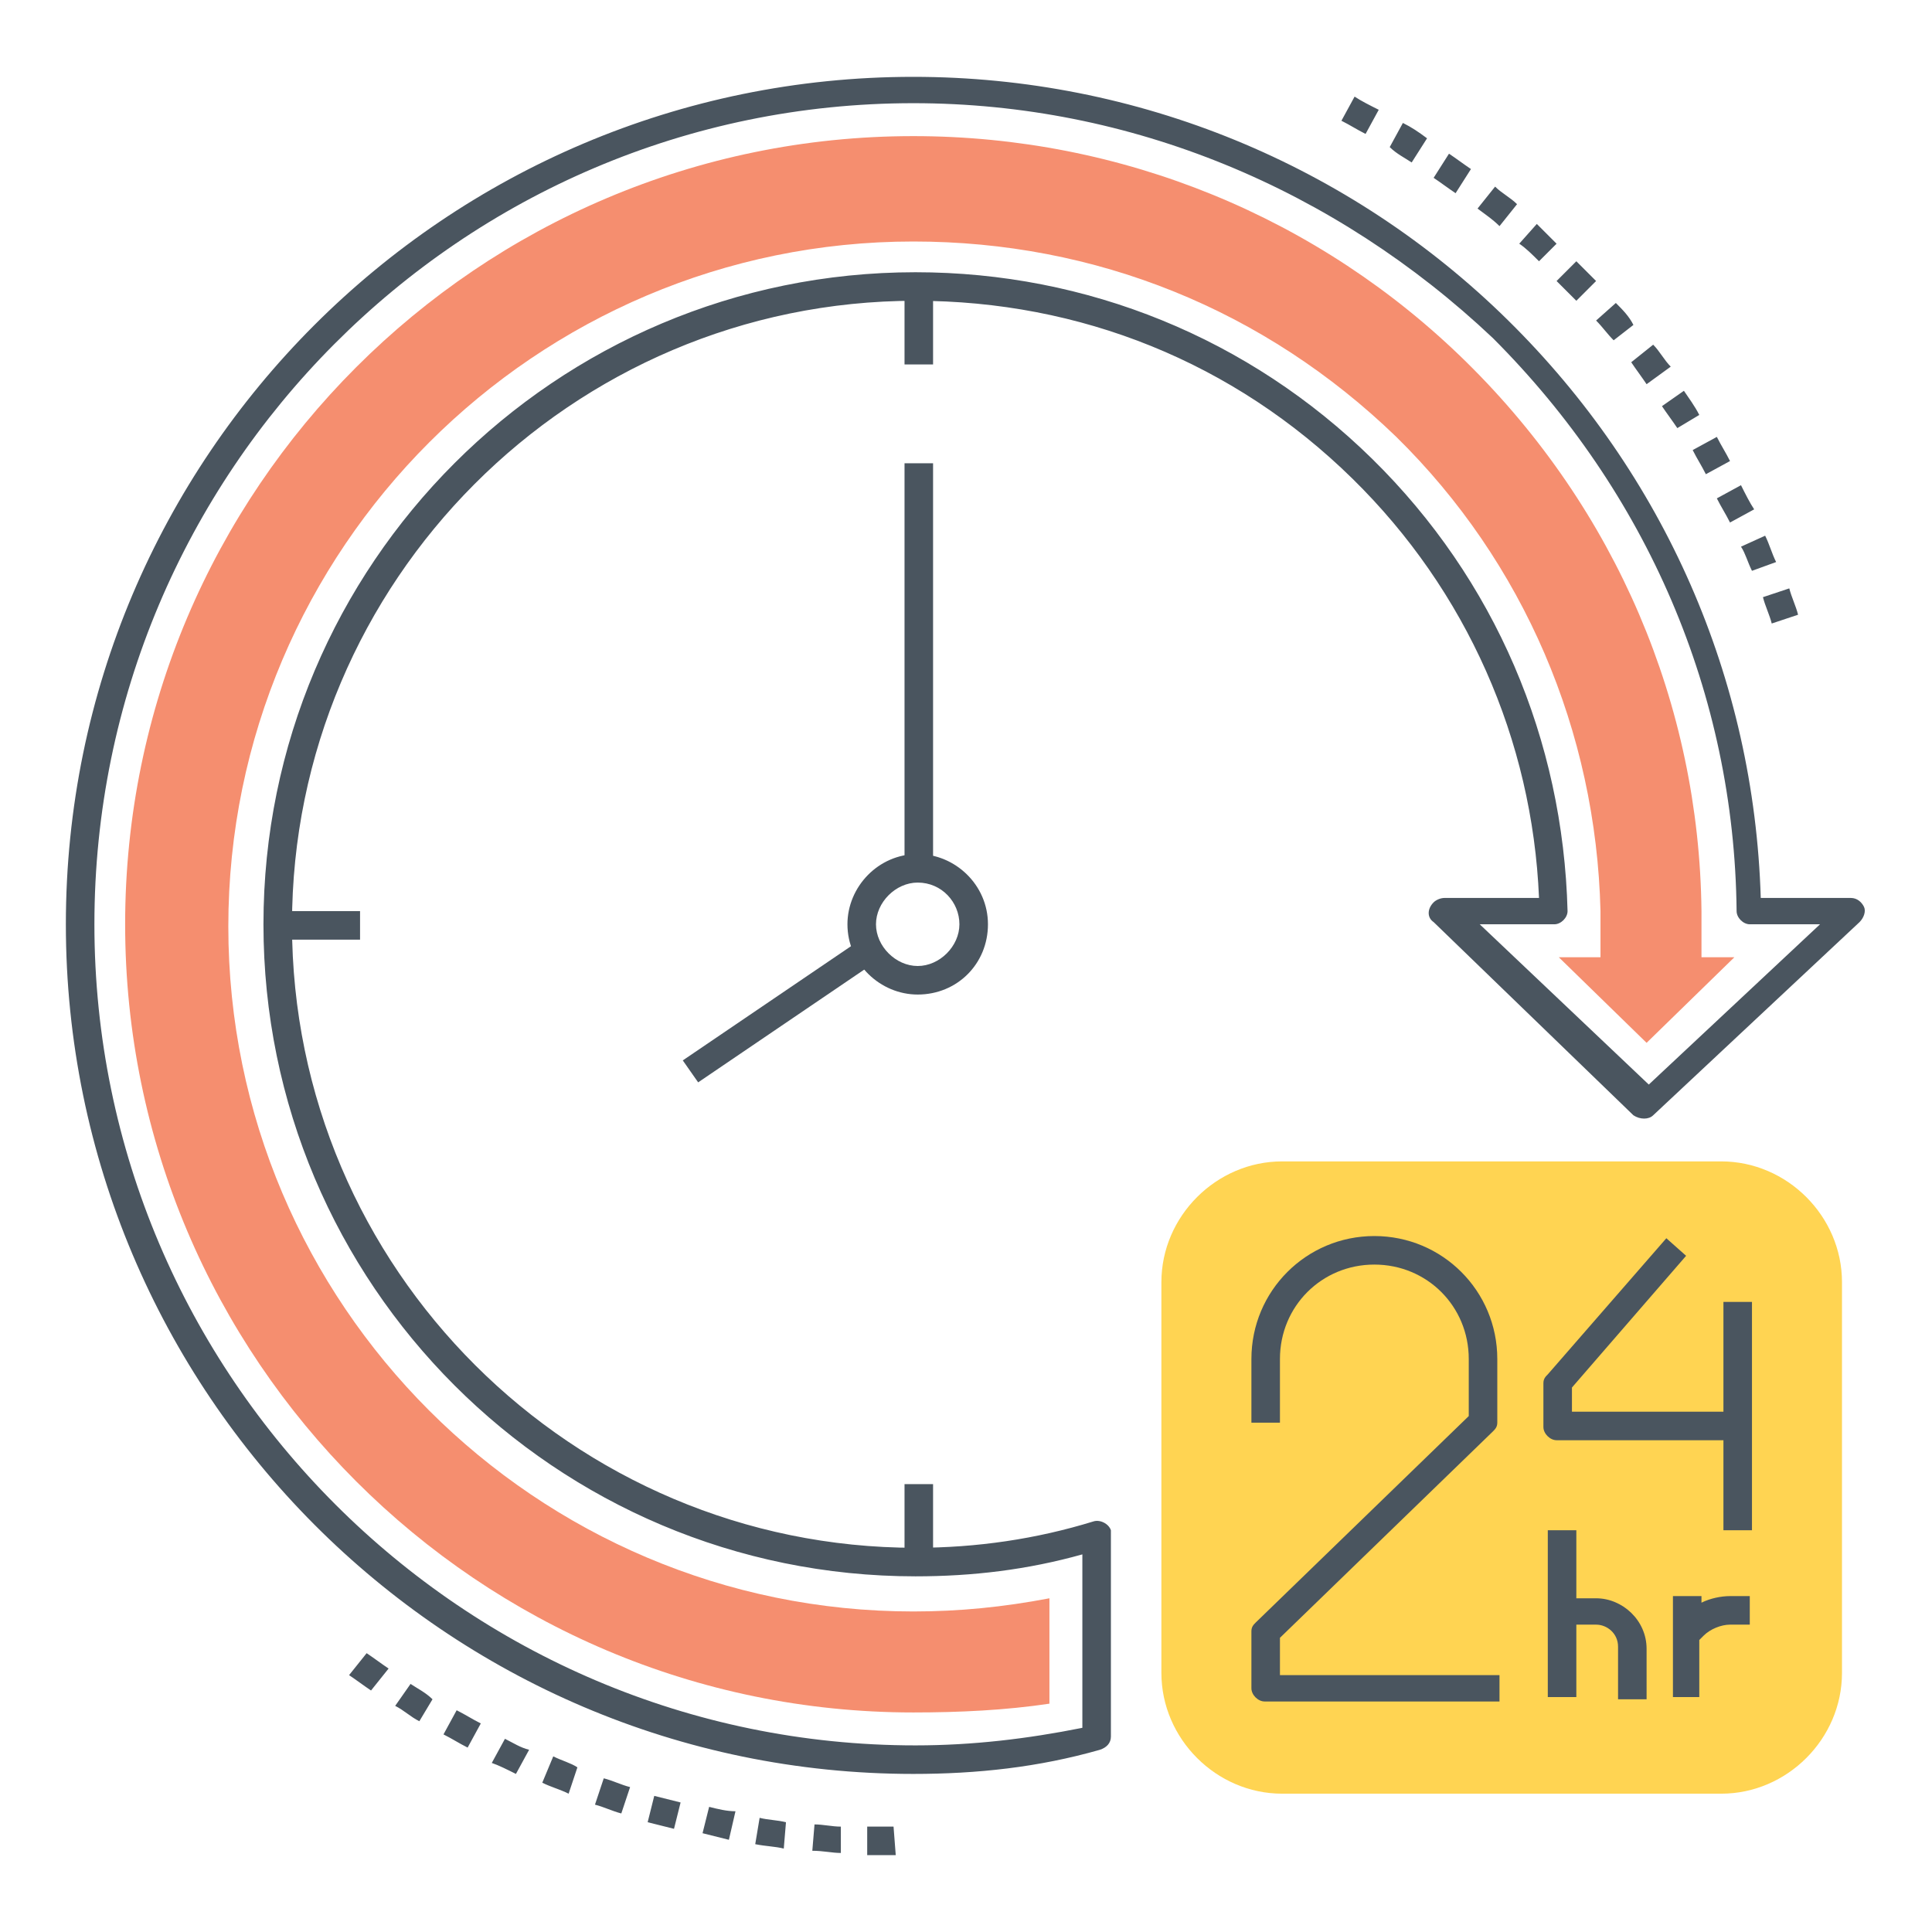
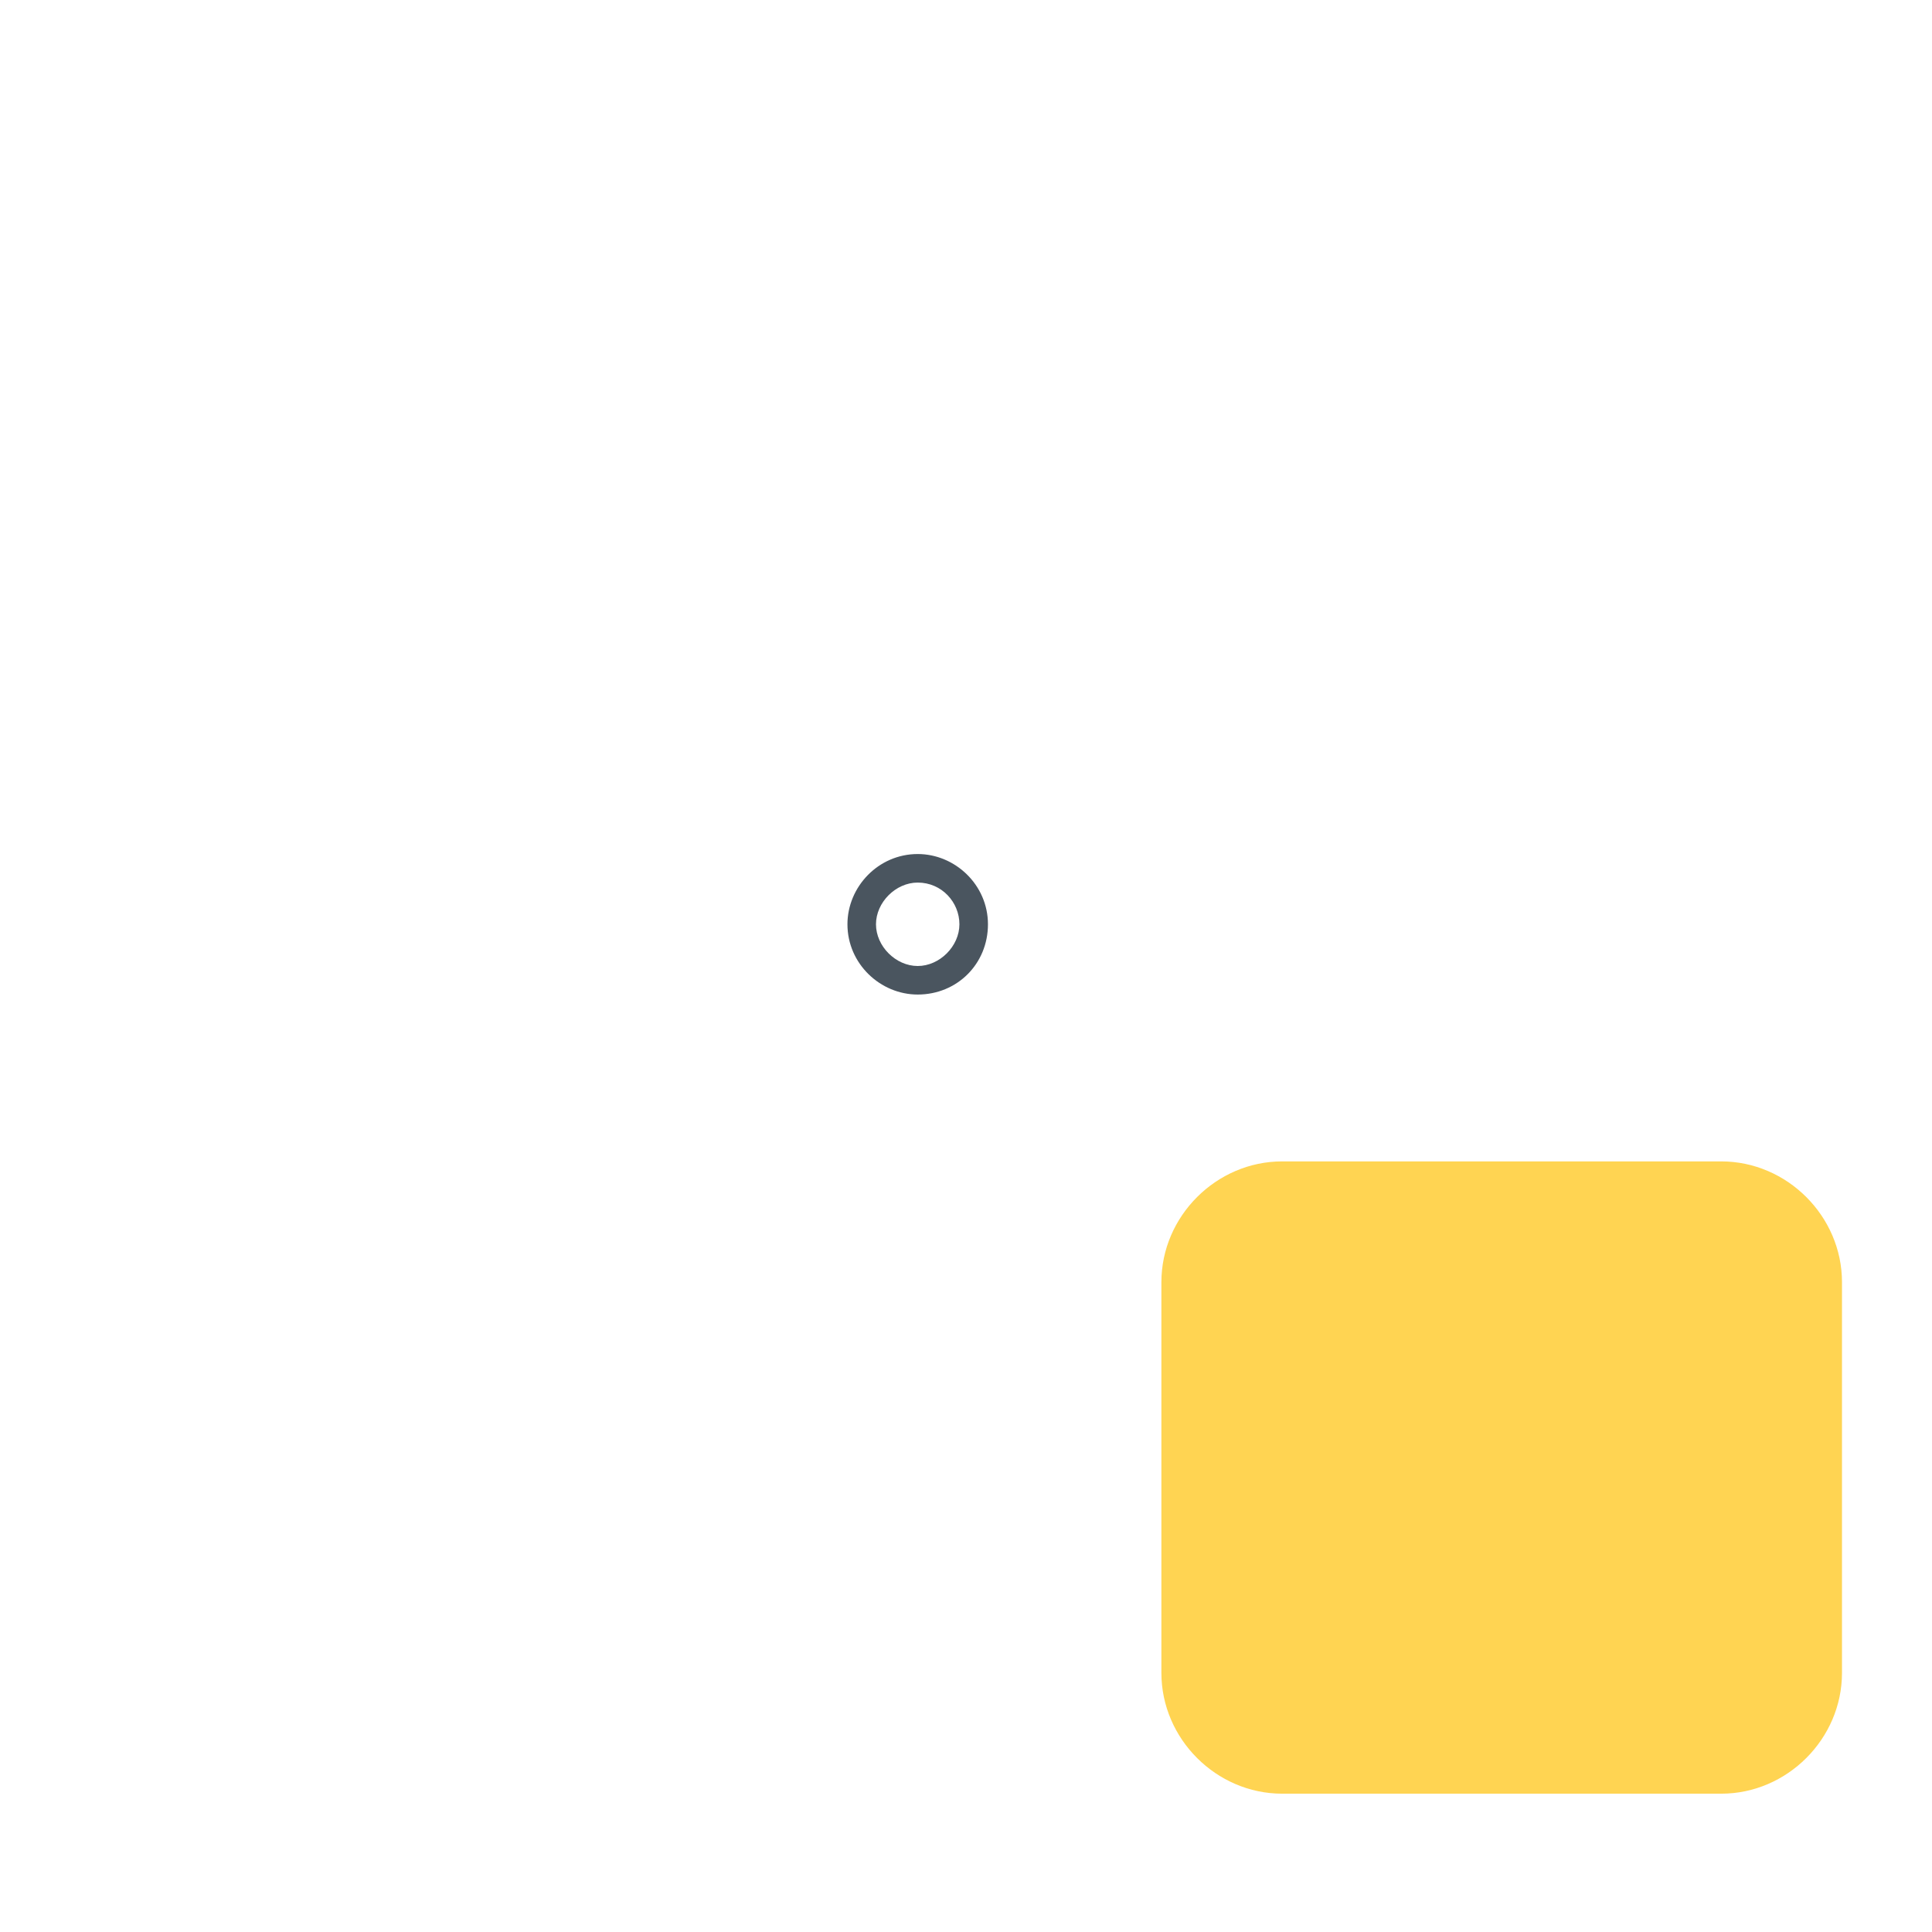
<svg xmlns="http://www.w3.org/2000/svg" version="1.1" id="图层_1" x="0px" y="0px" viewBox="0 0 88 88" style="enable-background:new 0 0 88 88;" xml:space="preserve">
  <style type="text/css">
	.st0{fill:#088BD8;}
	.st1{fill:#FFFFFF;}
	.st2{fill:#CCCCCC;}
	.st3{fill:#E6E6E6;}
	.st4{fill:#BFBFBF;}
	.st5{fill:#079CF4;}
	.st6{fill:#41B8FE;}
	.st7{fill:#333333;}
	.st8{fill:#FFE600;}
	.st9{fill:#FFC670;}
	.st10{fill:#69BAF9;}
	.st11{fill:#F6716F;}
	.st12{fill:#F0504D;}
	.st13{fill:#FFDEAD;}
	.st14{fill:#96DDFF;}
	.st15{fill:#EDF4FF;}
	.st16{fill:#3D3D63;}
	.st17{fill:#FDCB02;}
	.st18{fill:#FDAE02;}
	.st19{fill:#BDCAD4;}
	.st20{fill:#D3E1E6;}
	.st21{fill:#8FDFFF;}
	.st22{fill:#FFD452;}
	.st23{fill:#4A555F;}
	.st24{fill:#F58E6F;}
</style>
  <g>
    <path class="st22" d="M78.4,81.7h-20c-3,0-5.5-2.5-5.5-5.5V58.4c0-3,2.5-5.5,5.5-5.5h20c3,0,5.5,2.5,5.5,5.5v17.8   C83.9,79.2,81.4,81.7,78.4,81.7z" />
    <path class="st23" d="M41.8,45.3c-1.7,0-3.2-1.4-3.2-3.2c0-1.7,1.4-3.2,3.2-3.2c1.7,0,3.2,1.4,3.2,3.2C45,43.9,43.6,45.3,41.8,45.3   z M41.8,40.2c-1,0-1.9,0.9-1.9,1.9c0,1,0.9,1.9,1.9,1.9s1.9-0.9,1.9-1.9C43.7,41.1,42.9,40.2,41.8,40.2z" />
-     <path class="st23" d="M41.2,21.1h1.3v18.5h-1.3V21.1z M31.1,48.3l8.1-5.5l0.7,1l-8.1,5.5L31.1,48.3z M68.3,77.5H57.6   c-0.3,0-0.6-0.3-0.6-0.6c0,0,0,0,0,0v-2.6c0-0.2,0.1-0.3,0.2-0.4l9.7-9.4v-2.6c0-2.4-1.9-4.3-4.3-4.3c-2.4,0-4.3,1.9-4.3,4.3v2.9   H57v-2.9c0-3.1,2.5-5.6,5.6-5.6s5.6,2.5,5.6,5.6v2.9c0,0.2-0.1,0.3-0.2,0.4l-9.7,9.4v1.7h10L68.3,77.5L68.3,77.5z M79.1,65.6h-8.2   c-0.3,0-0.6-0.3-0.6-0.6c0,0,0,0,0,0v-2c0-0.2,0.1-0.3,0.2-0.4l5.4-6.2l0.9,0.8l-5.2,6v1.1h7.6L79.1,65.6L79.1,65.6z" />
-     <path class="st23" d="M78.5,59.3h1.3v10.4h-1.3V59.3z M75,77.4h-1.3V75c0-0.6-0.5-1-1-1h-0.9v3.3h-1.3v-7.6h1.3v3.1h0.9   c1.2,0,2.3,1,2.3,2.3V77.4L75,77.4z M77.5,77.3h-1.3v-4.6h1.3V73c0.4-0.2,0.9-0.3,1.3-0.3h0.9v1.3h-0.9c-0.4,0-0.9,0.2-1.2,0.5   l-0.2,0.2V77.3L77.5,77.3z M80.7,28.4c-0.1-0.4-0.3-0.8-0.4-1.2l1.2-0.4c0.1,0.4,0.3,0.8,0.4,1.2L80.7,28.4L80.7,28.4z M79.8,26   c-0.2-0.4-0.3-0.8-0.5-1.1l1.1-0.5c0.2,0.4,0.3,0.8,0.5,1.2L79.8,26z M78.8,23.8c-0.2-0.4-0.4-0.7-0.6-1.1l1.1-0.6   c0.2,0.4,0.4,0.8,0.6,1.1L78.8,23.8z M77.7,21.6c-0.2-0.4-0.4-0.7-0.6-1.1l1.1-0.6c0.2,0.4,0.4,0.7,0.6,1.1L77.7,21.6L77.7,21.6z    M76.4,19.5c-0.2-0.3-0.5-0.7-0.7-1l1-0.7c0.2,0.3,0.5,0.7,0.7,1.1L76.4,19.5z M75,17.5c-0.2-0.3-0.5-0.7-0.7-1l1-0.8   c0.3,0.3,0.5,0.7,0.8,1L75,17.5L75,17.5z M73.5,15.5c-0.3-0.3-0.5-0.6-0.8-0.9l0.9-0.8c0.3,0.3,0.6,0.6,0.8,1L73.5,15.5L73.5,15.5z    M71.8,13.7c-0.3-0.3-0.6-0.6-0.9-0.9l0.9-0.9c0.3,0.3,0.6,0.6,0.9,0.9L71.8,13.7L71.8,13.7z M70.1,11.9c-0.3-0.3-0.6-0.6-0.9-0.8   l0.8-0.9c0.3,0.3,0.6,0.6,0.9,0.9L70.1,11.9z M68.3,10.3c-0.3-0.3-0.6-0.5-1-0.8l0.8-1c0.3,0.3,0.7,0.5,1,0.8   C69.1,9.3,68.3,10.3,68.3,10.3z M66.3,8.8c-0.3-0.2-0.7-0.5-1-0.7L66,7c0.3,0.2,0.7,0.5,1,0.7L66.3,8.8z M64.3,7.4   c-0.3-0.2-0.7-0.4-1-0.7l0.6-1.1c0.4,0.2,0.7,0.4,1.1,0.7L64.3,7.4z M62.2,6.1c-0.4-0.2-0.7-0.4-1.1-0.6l0.6-1.1   C62,4.6,62.4,4.8,62.8,5L62.2,6.1z M40.8,84.5c-0.4,0-0.8,0-1.3,0l0-1.3c0.4,0,0.8,0,1.2,0L40.8,84.5L40.8,84.5z M38.3,84.4   c-0.4,0-0.8-0.1-1.3-0.1l0.1-1.2c0.4,0,0.8,0.1,1.2,0.1L38.3,84.4L38.3,84.4z M35.7,84.2c-0.4-0.1-0.8-0.1-1.3-0.2l0.2-1.2   c0.4,0.1,0.8,0.1,1.2,0.2L35.7,84.2L35.7,84.2z M33.2,83.8c-0.4-0.1-0.8-0.2-1.2-0.3l0.3-1.2c0.4,0.1,0.8,0.2,1.2,0.2L33.2,83.8z    M30.7,83.3c-0.4-0.1-0.8-0.2-1.2-0.3l0.3-1.2c0.4,0.1,0.8,0.2,1.2,0.3C31,82.1,30.7,83.3,30.7,83.3z M28.3,82.6   c-0.4-0.1-0.8-0.3-1.2-0.4l0.4-1.2c0.4,0.1,0.8,0.3,1.2,0.4L28.3,82.6z M25.9,81.7c-0.4-0.2-0.8-0.3-1.2-0.5l0.5-1.2   c0.4,0.2,0.8,0.3,1.1,0.5L25.9,81.7L25.9,81.7z M23.5,80.8c-0.4-0.2-0.8-0.4-1.1-0.5l0.6-1.1c0.4,0.2,0.7,0.4,1.1,0.5L23.5,80.8z    M21.3,79.6c-0.4-0.2-0.7-0.4-1.1-0.6l0.6-1.1c0.4,0.2,0.7,0.4,1.1,0.6L21.3,79.6z M19.1,78.4c-0.4-0.2-0.7-0.5-1.1-0.7l0.7-1   c0.3,0.2,0.7,0.4,1,0.7L19.1,78.4L19.1,78.4z M16.9,77c-0.3-0.2-0.7-0.5-1-0.7l0.8-1c0.3,0.2,0.7,0.5,1,0.7L16.9,77L16.9,77z    M41.6,80.8C20.3,80.8,3,63.4,3,42.1C3,20.8,20.3,3.5,41.6,3.5c10.2,0,19.9,4,27.1,11.1c7.1,7,11.2,16.3,11.5,26.3h4.1   c0.3,0,0.5,0.2,0.6,0.4c0.1,0.2,0,0.5-0.2,0.7l-9.4,8.8c-0.2,0.2-0.6,0.2-0.9,0L65.3,42c-0.3-0.2-0.3-0.6,0-0.9   c0.1-0.1,0.3-0.2,0.5-0.2h4.3c-0.3-7.2-3.3-14-8.5-19.1c-5.4-5.3-12.4-8.1-19.9-8.1c-15.7,0-28.4,12.8-28.4,28.4   c0,15.7,12.8,28.4,28.4,28.4c2.8,0,5.5-0.4,8.1-1.2c0.3-0.1,0.7,0.1,0.8,0.4c0,0.1,0,0.1,0,0.2v9.2c0,0.3-0.2,0.5-0.5,0.6   C47.3,80.5,44.5,80.8,41.6,80.8L41.6,80.8z M41.6,4.7C21,4.7,4.3,21.5,4.3,42.1c0,20.6,16.8,37.4,37.4,37.4c2.6,0,5.1-0.3,7.6-0.8   v-7.9c-2.5,0.7-5,1-7.6,1c-16.4,0-29.7-13.3-29.7-29.7c0-16.4,13.3-29.7,29.7-29.7c7.8,0,15.2,3,20.8,8.5   c5.6,5.5,8.7,12.8,8.9,20.6c0,0.3-0.3,0.6-0.6,0.6c0,0,0,0,0,0h-3.4l7.7,7.3l7.8-7.3h-3.2c-0.3,0-0.6-0.3-0.6-0.6   c-0.1-9.9-4.1-19.1-11.1-26.1C60.8,8.6,51.5,4.7,41.6,4.7L41.6,4.7z" />
-     <path class="st24" d="M41.6,78C21.8,78,5.7,61.9,5.7,42.1c0-19.8,16.1-35.9,35.9-35.9c9.5,0,18.5,3.7,25.2,10.3   c6.8,6.7,10.6,15.6,10.7,25l0,2.1h1.5L75,47.5L71,43.6h1.9l0-2.1c-0.2-8.2-3.5-15.9-9.3-21.6C57.6,14.1,49.9,11,41.6,11   c-17.2,0-31.2,14-31.2,31.2c0,17.2,14,31.2,31.2,31.2c2.1,0,4.1-0.2,6.2-0.6v4.8C45.8,77.9,43.7,78,41.6,78L41.6,78z" />
-     <path class="st23" d="M41.2,67.6h1.3v3.6h-1.3V67.6z M41.2,13h1.3v3.6h-1.3V13z M12.8,41.5h3.6v1.3h-3.6V41.5z" />
  </g>
</svg>